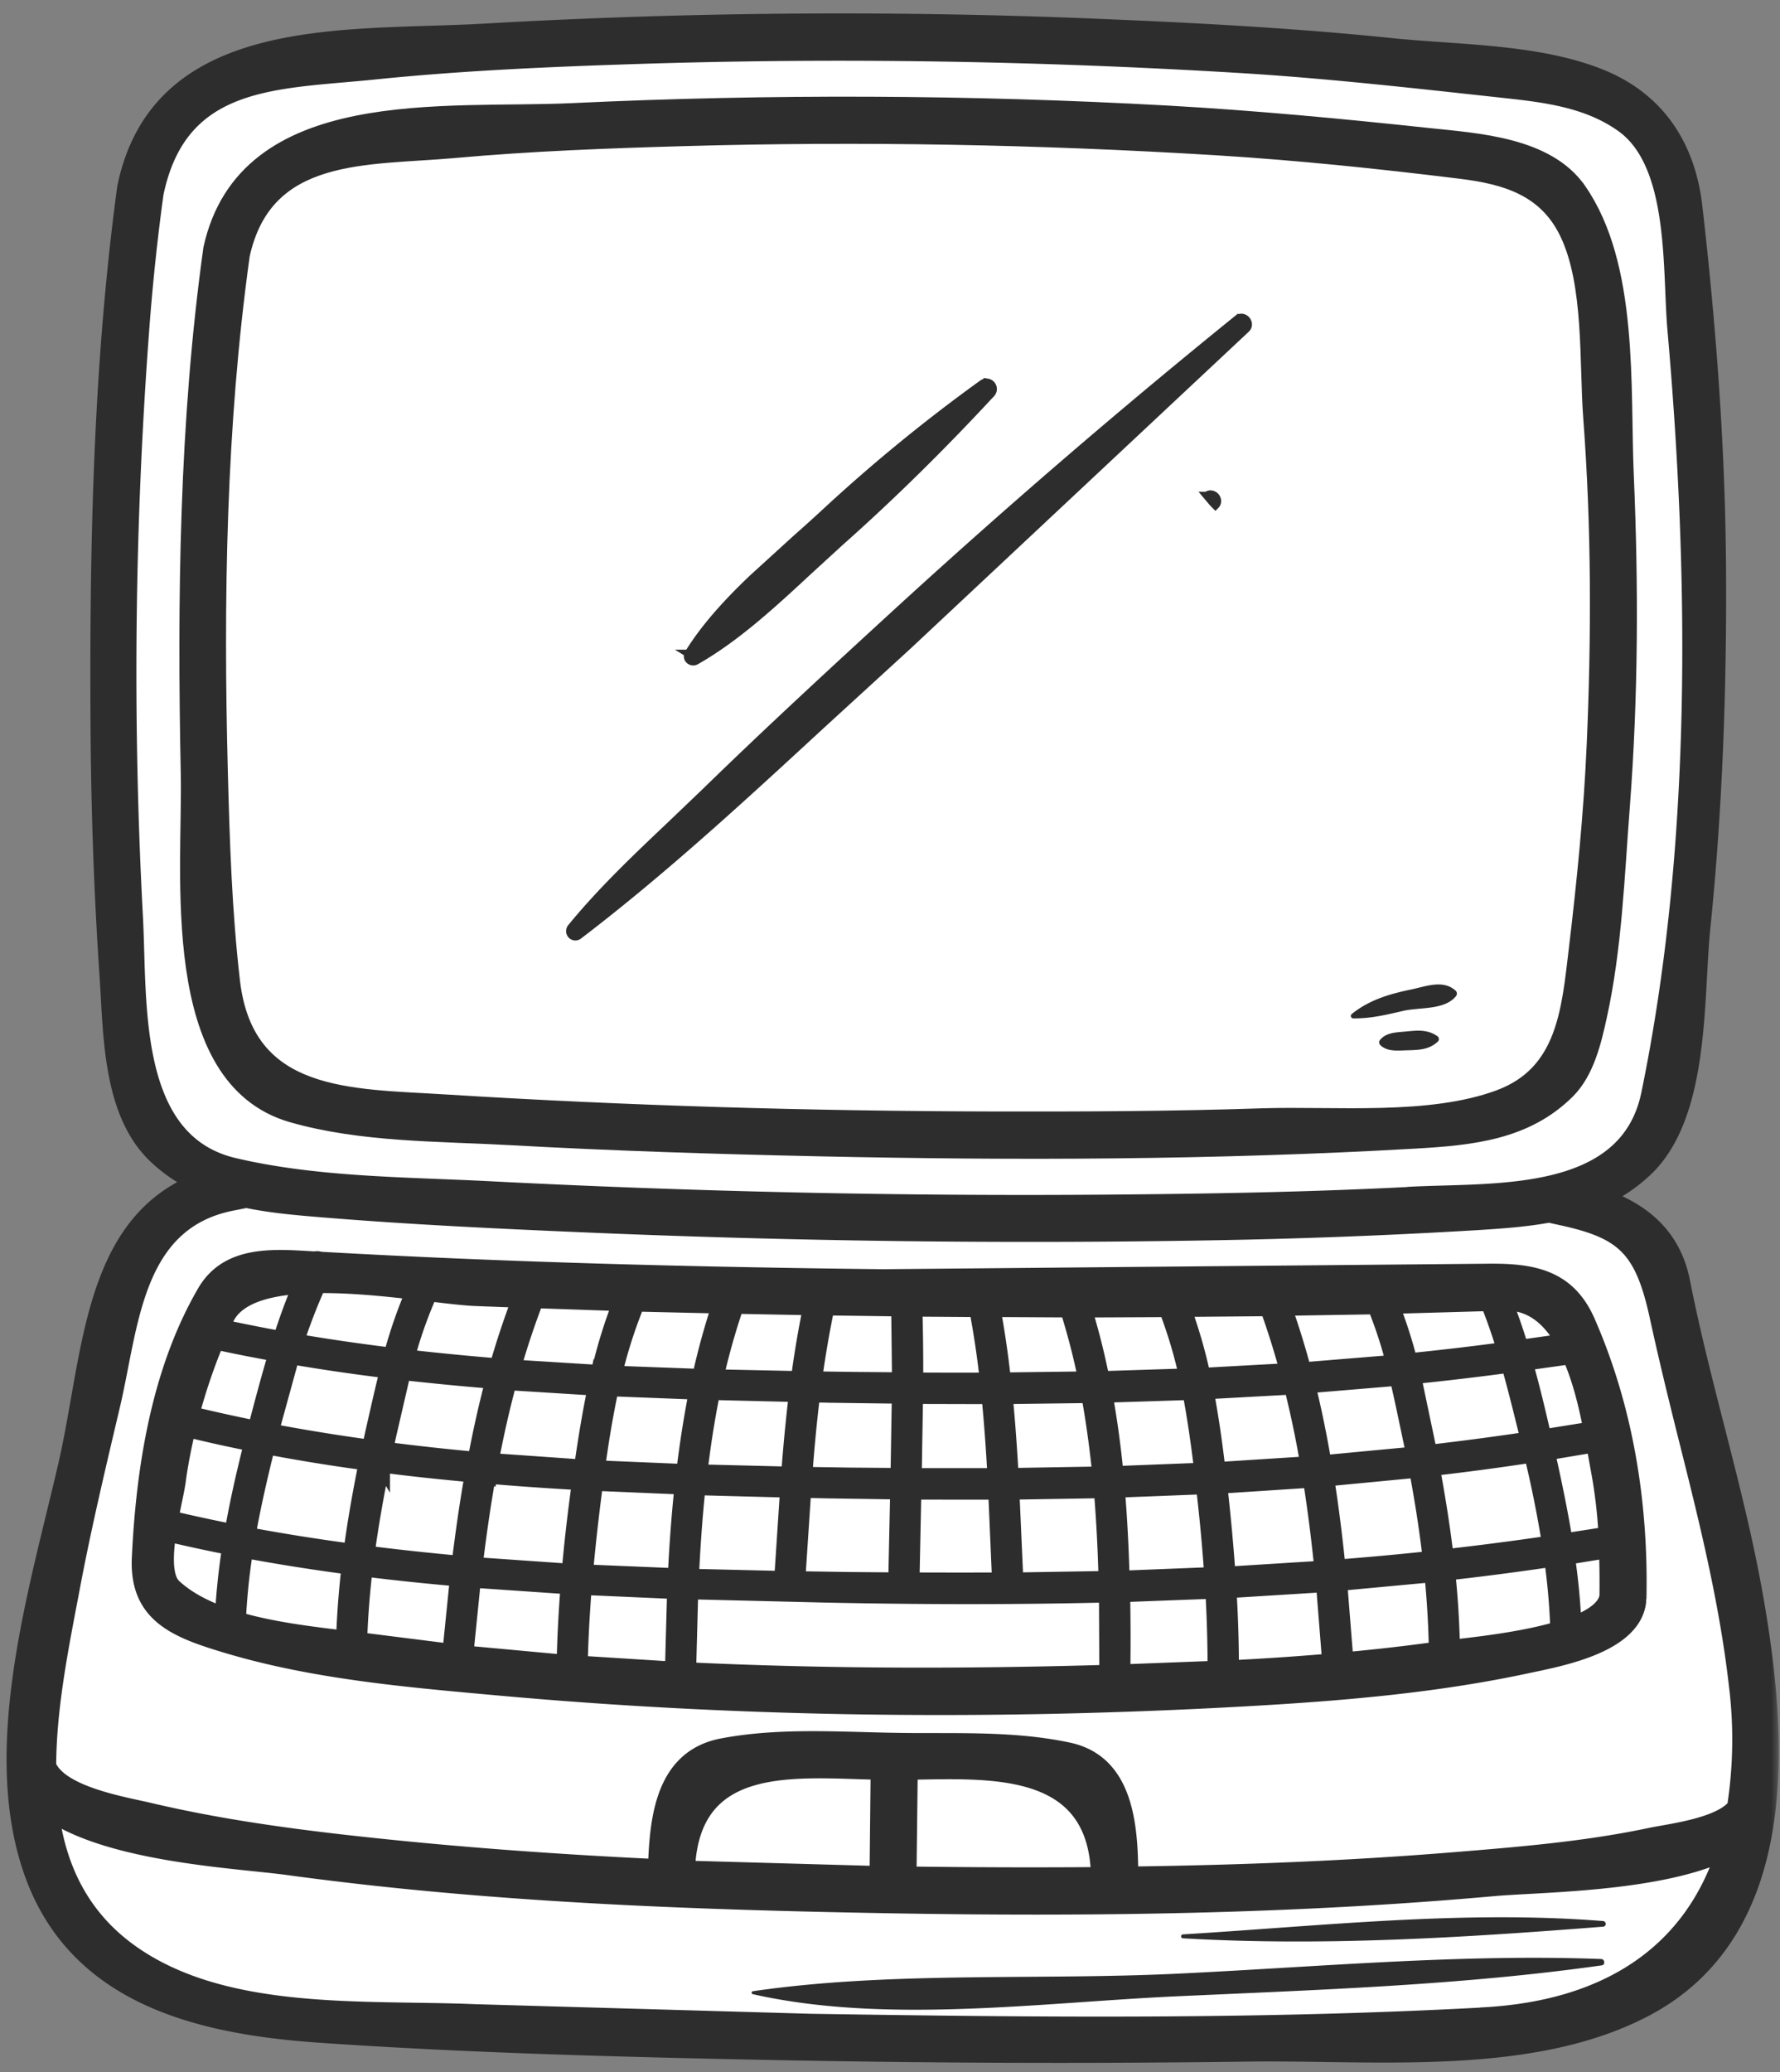
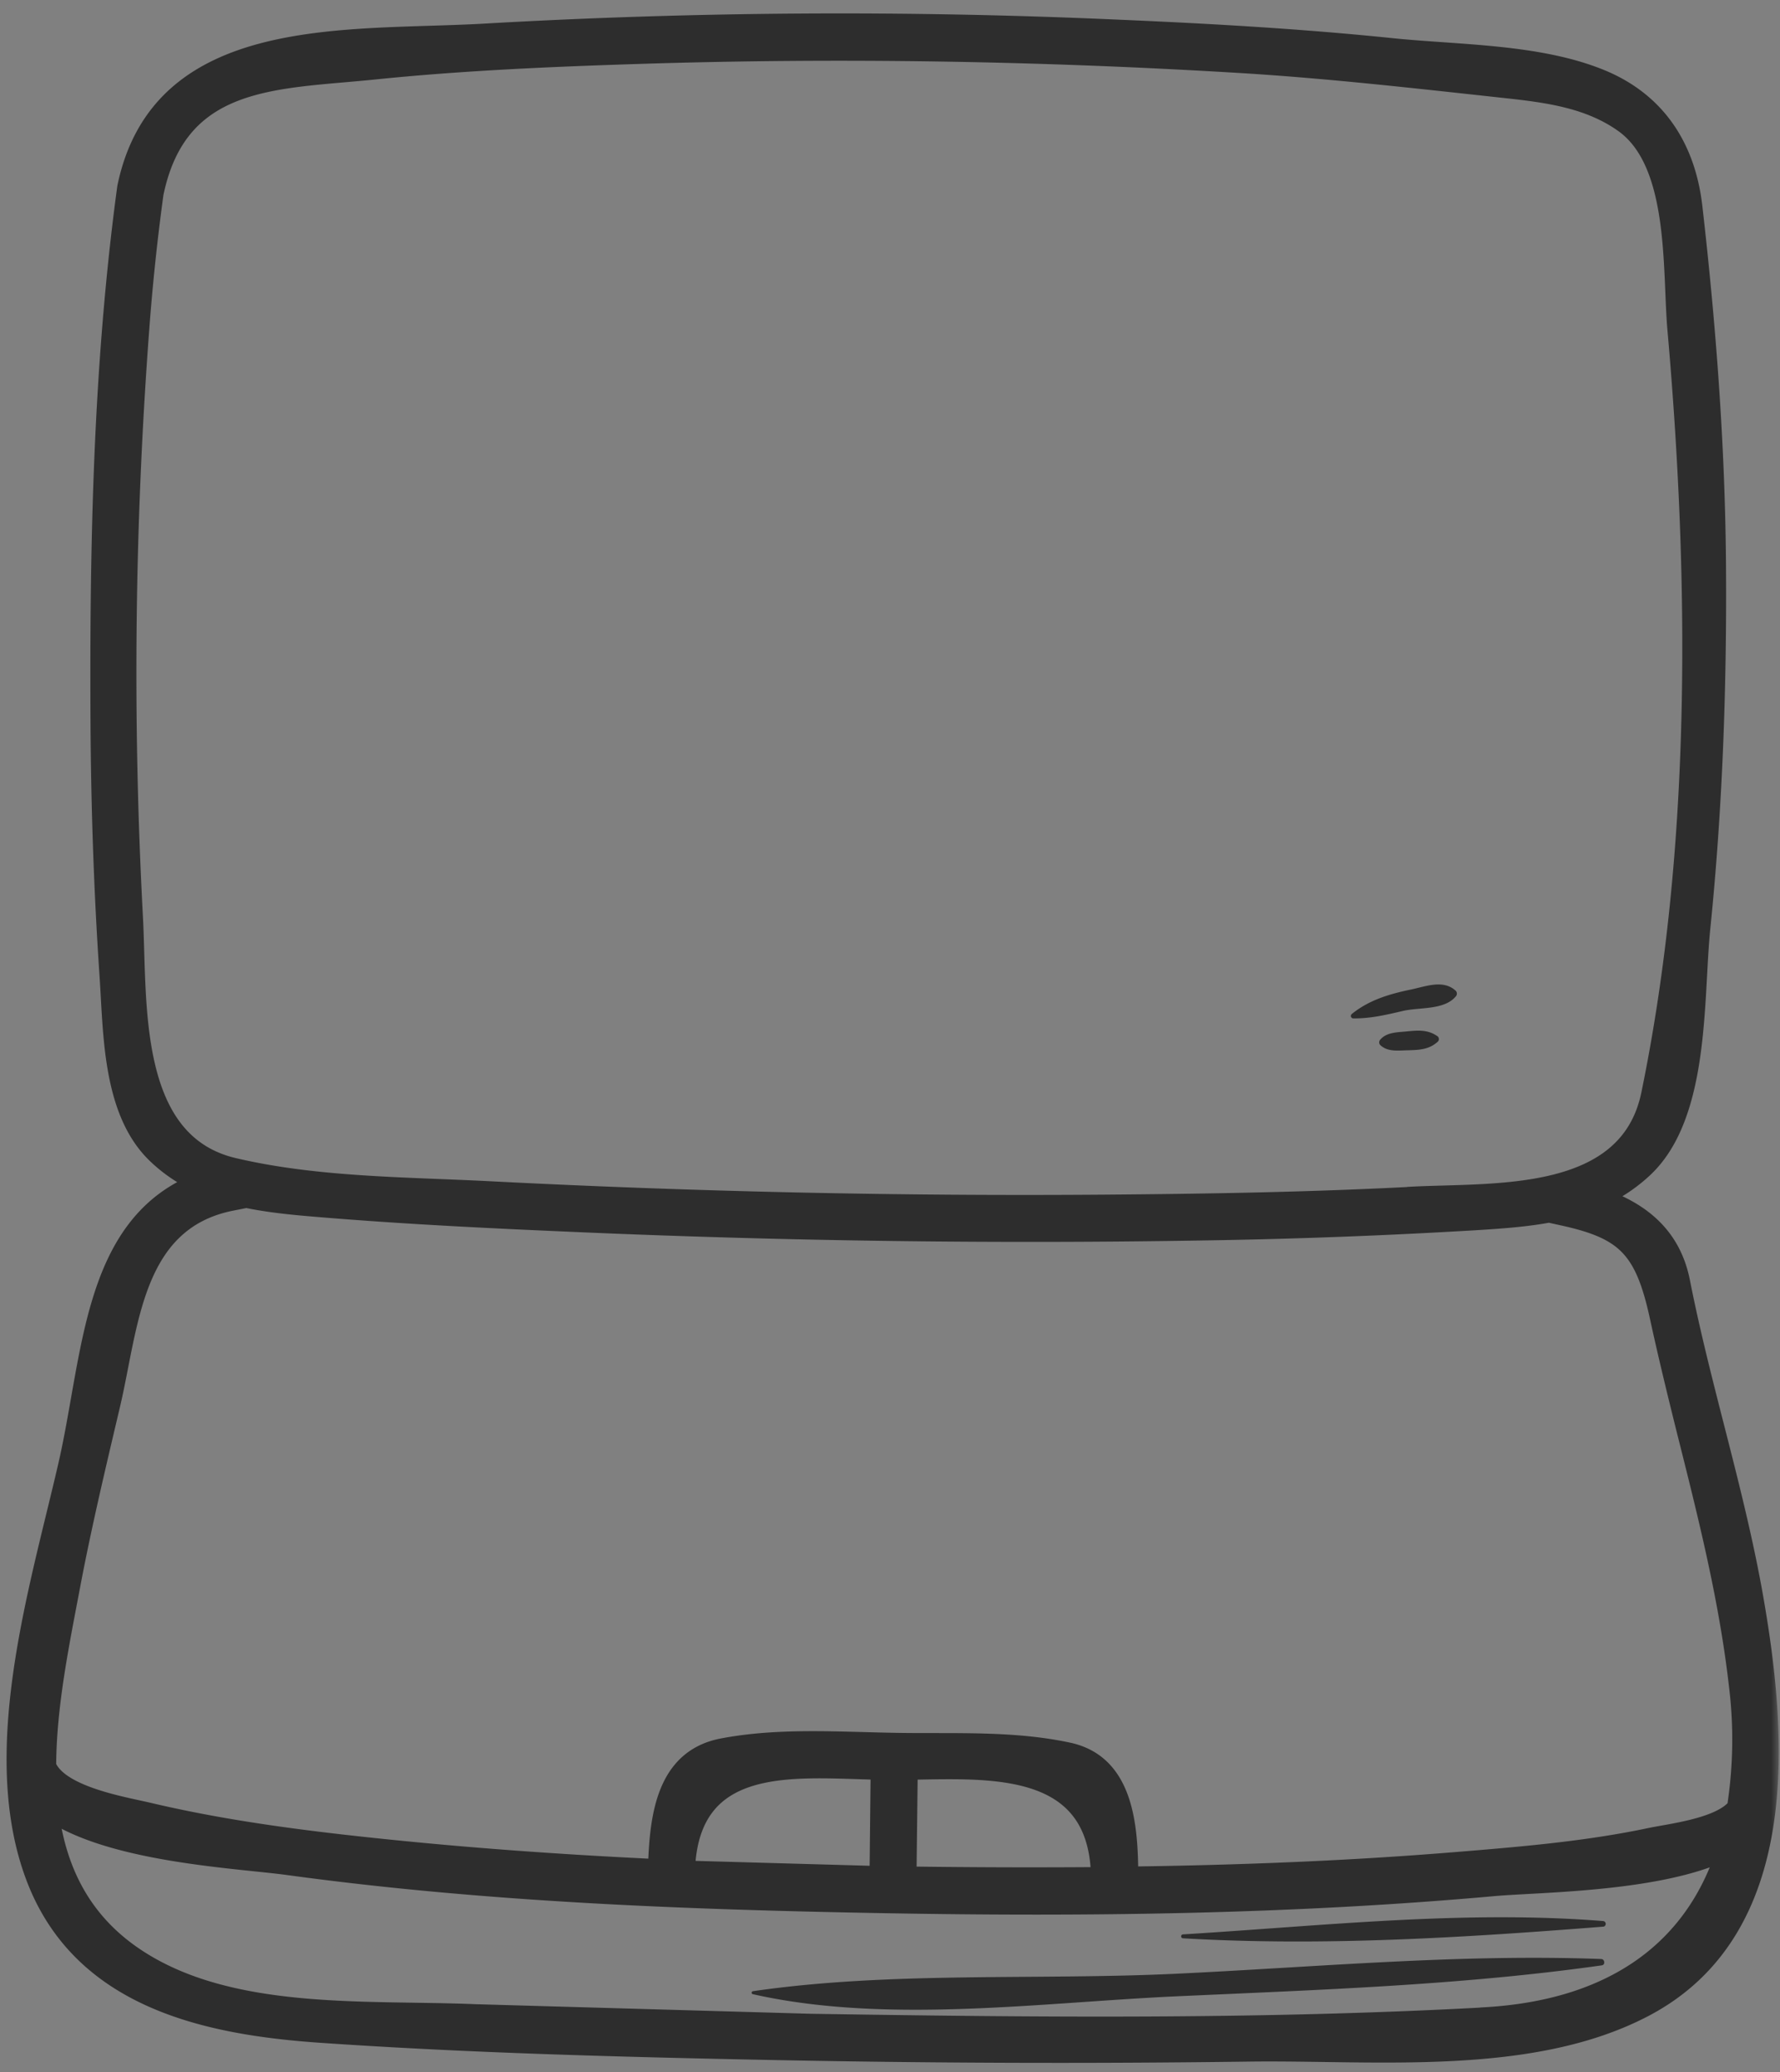
<svg xmlns="http://www.w3.org/2000/svg" xmlns:xlink="http://www.w3.org/1999/xlink" width="116" height="135" fill="none">
  <rect width="100%" height="100%" fill="#808080" stroke="none" />
-   <path d="M95.266 132.992l-8.91.1-4.975-.027a906.88 906.88 0 0 1-31.318-.109c-8.849-.178-19.123-.426-29.101-1.112-6.863-.472-15.115-2.008-18.069-9.771-2.63-6.91-.516-15.595 1.35-23.25l.759-3.17c.328-1.418.59-2.912.844-4.354 1.029-5.867 2.003-11.409 7.071-13.578.128-.055.239-.146.317-.261s.123-.251.127-.391-.032-.278-.104-.398a.73.73 0 0 0-.302-.279 9.23 9.23 0 0 1-2.378-1.673c-2.359-2.314-2.593-6.483-2.776-9.832l-.084-1.342c-.359-5.28-.556-10.848-.587-16.545-.058-10.427.102-22.706 1.733-34.707 1.526-7.364 8.08-8.781 14.934-9.208 1.421-.088 2.855-.132 4.239-.175l3.669-.148a406.6 406.6 0 0 1 41.155-.251c5.236.228 11.438.548 17.76 1.199l3.33.269c3.504.245 7.127.5 10.116 1.728 3.306 1.349 5.205 3.991 5.648 7.853.983 8.569 1.485 16.205 1.534 23.345.059 8.5-.274 16.186-1.019 23.512-.094.924-.151 1.96-.21 3.057-.239 4.278-.521 9.603-3.323 12.214a9.73 9.73 0 0 1-2.414 1.648.73.73 0 0 0-.408.693c.007.143.056.28.14.396a.73.73 0 0 0 .334.254c2.659.993 4.116 2.572 4.589 4.966.631 3.196 1.449 6.398 2.239 9.493.925 3.616 1.88 7.355 2.533 11.075 1.542 8.807 2.518 21.085-6.803 26.004-3.01 1.589-6.711 2.473-11.646 2.78l.006-.005z" fill="#fff" />
  <mask id="A" maskUnits="userSpaceOnUse" x="-.071" y=".375" width="116" height="135" fill="#000">
    <path fill="#fff" d="M-.071.375h116v135h-116z" />
    <use xlink:href="#C" />
    <use xlink:href="#D" />
    <use xlink:href="#E" />
  </mask>
  <g fill="#2d2d2d">
    <use xlink:href="#C" />
    <use xlink:href="#D" />
    <use xlink:href="#E" />
  </g>
  <use xlink:href="#C" stroke="#2d2d2d" mask="url(#A)" />
  <use xlink:href="#D" stroke="#2d2d2d" mask="url(#A)" />
  <use xlink:href="#E" stroke="#2d2d2d" mask="url(#A)" />
  <g fill="#2d2d2d">
-     <path d="M80.8 20.971l-.16-.192a.4.4 0 0 1 .332-.087c.105.02.191.079.251.146.112.127.193.385-.008.583l-.002.002-22.012 20.616-5.676 5.193c-5.13 4.733-10.313 9.515-15.82 13.714l-.004.003a.34.34 0 0 1-.27.061.36.36 0 0 1-.209-.58v-.001c1.957-2.396 4.257-4.575 6.517-6.716l2.217-2.12c3.997-3.893 8.098-7.675 12.207-11.443a476.47 476.47 0 0 1 22.481-19.372l.157.194zm0 0c.16-.133.387.126.239.271l-.239-.271zm-2.159 11.312h0l.392.466.175.178c.198-.197.12-.451.008-.578s-.356-.236-.575-.066zM44.866 42.572a.34.34 0 0 0-.043.259c.021.086.073.15.126.191a.37.37 0 0 0 .406.032c2.634-1.493 5.073-3.755 7.368-5.885l2.04-1.867c3.451-3.065 6.709-6.293 9.845-9.675l.012-.014a.43.43 0 0 0 .095-.28c-.002-.101-.04-.199-.107-.276s-.159-.127-.259-.143a.43.43 0 0 0-.29.057l-.009.005-.008.006a107.77 107.77 0 0 0-10.308 8.436h0c-.614.57-1.275 1.158-1.953 1.762l-2.766 2.52c-1.582 1.511-3.075 3.124-4.149 4.87zm0 0l.212.131-.213-.131z" stroke="#2d2d2d" stroke-width=".5" />
    <path d="M104.352 127.618c-9.205-.343-18.436.517-27.629.955-9.101.438-18.654-.17-27.666 1.143-.02.006-.038.018-.051.034a.1.1 0 0 0-.022.057c-.001.021.005.042.016.06s.028.031.048.038c8.71 1.967 18.769.547 27.605.143 9.241-.424 18.558-.718 27.735-2.018.237-.032.196-.403-.037-.412zm-27.258-1.35c9.088.532 18.293-.042 27.357-.756a.18.18 0 0 0 .133-.047c.036-.033.058-.079.06-.128s-.015-.096-.048-.132-.078-.058-.127-.061c-9.087-.721-18.288.314-27.363.868a.13.13 0 0 0-.092.033c-.025.023-.04.055-.042.089s.01.067.033.092a.13.13 0 0 0 .089.042zm14.88-61.811c-1.407.288-2.749.684-3.872 1.592-.029.02-.05.048-.061.081a.16.16 0 0 0 0 .102c.011.033.033.062.061.082s.063.03.098.028c1.113.013 2.144-.233 3.225-.485s2.699-.042 3.45-.951a.27.27 0 0 0-.024-.38c-.809-.719-1.906-.276-2.878-.069zm-.398 2.742c-.576.054-1.229.059-1.63.532-.023.025-.04.055-.052.087s-.016.066-.014.1a.26.26 0 0 0 .026.098c.015.031.036.058.062.08.457.42 1.106.344 1.684.326.768-.022 1.424-.02 2.017-.538.033-.023.059-.055.077-.091s.025-.077.023-.117-.015-.08-.037-.114-.052-.062-.088-.081c-.653-.439-1.314-.354-2.068-.281z" />
  </g>
  <defs>
    <path id="C" d="M110.957 60.485c.799-7.836 1.079-15.719 1.024-23.592-.055-7.83-.648-15.647-1.539-23.422-.453-3.94-2.42-6.947-6.099-8.449-4.096-1.672-9.296-1.591-13.649-2.039-5.915-.61-11.861-.946-17.799-1.201a405.3 405.3 0 0 0-41.231.251c-8.916.523-21.272-.724-23.524 10.155C6.577 23.7 6.337 35.399 6.398 46.993c.031 5.534.214 11.069.59 16.591.252 3.727.18 8.809 3.083 11.647.754.733 1.619 1.342 2.563 1.806-6.795 2.917-6.725 11.421-8.354 18.453-1.865 8.087-5.182 18.682-2.08 26.846 3.033 7.977 11.198 9.724 18.703 10.24 9.696.666 19.426.918 29.137 1.115 10.446.211 20.891.248 31.335.109 8.216-.114 18.404 1.002 25.867-2.939 9.696-5.121 8.768-17.672 7.172-26.777-1.217-6.939-3.41-13.673-4.774-20.588-.59-2.995-2.557-4.579-5.059-5.511.945-.458 1.816-1.054 2.585-1.769 3.791-3.503 3.326-11.152 3.791-15.73zm-14.289 70.788c-14.594.79-29.267.643-43.87.411l-21.873-.625c-7.128-.298-16.04.444-22.145-3.712-3.423-2.33-4.934-5.588-5.431-9.18 4.078 2.681 12.175 3.041 15.431 3.485 12.856 1.758 25.92 2.248 38.88 2.48 13.22.237 26.507.073 39.68-1.109 2.904-.262 10.595-.257 14.949-2.268-2.07 6.15-7.166 10.052-15.613 10.51l-.008.008zM59.302 115.44c5.396-.088 12.096-.495 12.294 6.688a572.91 572.91 0 0 1-12.368-.037l.079-6.658-.005.007zm-2.138 6.618l-12.368-.348c.331-7.263 6.998-6.385 12.442-6.271l-.07 6.612-.005.007zm44.669-42.719c4.004.881 5.214 2.023 6.177 6.45.547 2.513 1.154 5.01 1.776 7.502 1.376 5.472 2.746 10.9 3.386 16.518a28.71 28.71 0 0 1-.119 7.883c-1.037 1.255-4.25 1.612-5.524 1.881-4.174.882-8.474 1.237-12.72 1.582-7.023.574-14.075.843-21.13.938-.026-3.117-.284-7.275-4.04-8.08-3.542-.76-7.246-.578-10.854-.623-3.877-.047-7.901-.377-11.719.352s-4.228 4.614-4.336 7.861c-6.777-.322-13.545-.817-20.281-1.58-4.268-.484-8.535-1.101-12.718-2.087-1.619-.383-5.779-1.055-6.57-2.916.014-3.937.88-8.055 1.557-11.651.747-3.961 1.684-7.885 2.608-11.806 1.225-5.185 1.406-11.935 7.789-13.191a1.07 1.07 0 0 0 .52-.277c1.663.382 3.403.548 5.155.69 5.699.474 11.415.746 17.127.99a680.95 680.95 0 0 0 40.741.529 403.22 403.22 0 0 0 17.501-.662c1.768-.11 3.523-.23 5.199-.578.132.133.3.225.483.266l-.006.007zm-9.882-1.524c-6.611.344-13.236.455-19.853.508a679.82 679.82 0 0 1-40.309-.879c-5.469-.276-11.191-.258-16.54-1.515-6.837-1.606-6.135-10.696-6.435-16.202-.68-12.736-.544-25.503.408-38.222a143.84 143.84 0 0 1 .934-8.879c1.57-7.595 7.838-7.291 14.208-7.942 5.747-.589 11.529-.836 17.3-1.02 12.984-.414 26.007-.197 38.972.582 5.812.347 11.578 1.006 17.362 1.634 2.713.294 5.498.63 7.772 2.263 3.547 2.546 3.052 9.451 3.392 13.304 1.43 16.238 1.598 33.788-1.705 49.811-1.428 6.961-10.049 6.265-15.5 6.548l-.006.007z" />
-     <path id="D" d="M102.884 12.389c-2.068-2.975-6.63-3.212-9.83-3.555-5.645-.604-11.278-1.135-16.947-1.456-12.941-.717-25.91-.77-38.856-.158-8.211.381-21.26-1.203-23.501 8.975-1.576 11.297-1.7 22.824-1.47 34.21.136 6.451-1.475 19.859 6.753 22.218 4.517 1.295 9.521 1.218 14.184 1.475 6.705.374 13.42.583 20.132.729 12.944.281 25.916.239 38.846-.501 3.682-.211 7.25-.549 9.963-3.26 1.254-1.257 1.712-3.26 2.073-4.906.967-4.397 1.139-9.131 1.482-13.61.55-7.179.57-14.382.259-21.575-.247-5.718.338-13.66-3.088-18.586zm.794 14.838c.534 7.09.536 14.207.224 21.306-.195 4.45-.638 8.884-1.166 13.304-.475 3.964-.761 8.076-5.033 9.659-4.535 1.682-10.706 1.052-15.471 1.204-5.816.194-11.635.219-17.453.206-11.93-.027-23.871-.367-35.776-1.111-6.17-.387-12.961-.113-13.863-7.87-.526-4.525-.673-9.099-.792-13.649-.294-11.187-.114-22.562 1.43-33.659C17.3 9.703 23.89 10.31 29.591 9.797c5.01-.45 10.044-.639 15.07-.78 11.524-.325 23.08-.105 34.587.597 5.326.327 10.641.882 15.938 1.534 2.941.361 5.543 1.12 6.943 4.013 1.615 3.33 1.275 8.445 1.549 12.066z" />
-     <path id="E" d="M57.58 83.182c-12.245-.139-24.497-.446-36.724-1.14a.53.53 0 0 0-.338-.018c-2.6-.15-5.651-.465-7.173 2.151-2.983 5.134-3.974 11.453-4.254 17.293-.182 3.793 2.449 4.754 5.721 5.734 5.717 1.711 11.865 2.224 17.778 2.759 16.122 1.455 32.465 1.602 48.622.694 6.138-.345 12.325-.857 18.346-2.153 2.146-.457 6.873-1.312 7.218-4.155 0-.046-.002-.093-.009-.139a.83.83 0 0 0 .03-.138c.123-6.146-.861-12.318-3.34-17.973-1.284-2.93-3.617-3.312-6.544-3.274l-39.333.358zm46.094 9.931l-3.074.495c-.364-1.598-.749-3.219-1.204-4.821l2.923-.411c.658 1.473 1.067 3.198 1.364 4.73l-.009.007zm-10.056 14.336c-1.967.276-3.942.497-5.922.679l-.397-4.993 6.028-.562a60.12 60.12 0 0 1 .29 4.876zm-6.432-5.356c-.198-1.928-.433-3.847-.736-5.763l5.88-.563c.361 1.909.663 3.833.887 5.772a205.82 205.82 0 0 1-6.031.554zm-7.172.46c-.132-1.904-.309-3.804-.523-5.694l-.004-.057 5.928-.386c.304 1.91.543 3.83.739 5.755l-6.147.384zm-63.851-2.567c.345-1.931.785-3.847 1.258-5.739a120.67 120.67 0 0 0 6.454 1.043c-.387 1.907-.73 3.833-.988 5.768-2.254-.302-4.489-.653-6.723-1.072zm6.594 2.087a57.96 57.96 0 0 0-.354 4.643c-2.125-.259-4.638-.554-6.875-1.208.07-1.51.224-3.015.464-4.507 2.239.419 4.496.771 6.765 1.072zM11.606 96.48c.149-1.124.376-2.242.633-3.354 1.375.338 2.76.645 4.155.92-.481 1.883-.917 3.805-1.255 5.734-1.341-.265-2.677-.554-4.005-.867.189-.99.402-1.898.472-2.433zm2.486-9.056c1.291.282 2.59.538 3.896.768-.472 1.569-.888 3.154-1.297 4.709l-.037.14c-1.393-.281-2.778-.587-4.155-.92.427-1.599.959-3.168 1.592-4.697zm6.636-3.686c2.033-.026 4.257.195 6.201.421-.572 1.342-1.049 2.722-1.427 4.131-2.071-.255-4.134-.551-6.184-.902.405-1.241.876-2.459 1.41-3.65zm4.521 5.55c-.341 1.343-.639 2.693-.939 4.01l-.216.989a129.37 129.37 0 0 1-6.416-1.041l.031-.125 1.303-4.742a129.2 129.2 0 0 0 6.235.909h.003zm15.154-4.379a32.44 32.44 0 0 0-1.38 4.507l-5.561-.346c.426-1.468.905-2.92 1.459-4.349l5.482.188zm6.474.153c-.5 1.515-.922 3.055-1.264 4.613l-5.559-.206a30.81 30.81 0 0 1 1.453-4.527l5.367.124.003-.004zm5.951.118a63.03 63.03 0 0 0-.782 4.638l-5.382-.115c.351-1.561.787-3.103 1.304-4.617l4.86.093zm16.76.136a44.88 44.88 0 0 1 1.171 4.522l-5.377.069a64.16 64.16 0 0 0-.671-4.612l4.874.027.003-.005zm13.033-.08a51.97 51.97 0 0 1 1.276 4.067l-5.514.303c-.314-1.466-.73-2.909-1.244-4.317l5.479-.048.003-.005zm6.996-.122c.482 1.188.882 2.407 1.197 3.649l-5.865.48c-.364-1.357-.776-2.7-1.248-4.027l5.913-.097.003-.005zm2.286 8.505l.228 1.121-5.861.553c-.29-1.69-.624-3.368-1.039-5.029l5.833-.488c.304 1.291.569 2.585.836 3.847l.003-.005zm-7.721-3.277a67.85 67.85 0 0 1 1.052 5.025l-5.872.377c-.199-1.689-.436-3.399-.761-5.09l5.578-.307.003-.005zm-5.854 5.446l-5.61.218c-.17-1.724-.399-3.438-.705-5.129l5.547-.177c.322 1.686.562 3.396.765 5.093l.003-.005zm-6.643.245l-5.803.099c-.095-1.722-.215-3.448-.385-5.164l5.471-.069c.309 1.692.541 3.414.717 5.134zm.41 6.806l-5.906.098-.255-5.743 5.852-.096c.159 1.912.254 3.831.305 5.741h.003zm-27.047-.142c.094-1.929.224-3.868.429-5.795l5.859.156-.38 5.779-5.909-.139zm7.319-5.62l1.577.033 4.567.069-.122 5.754-3.153-.027-3.252-.052.383-5.779zm7.175.114l5.36.003.248 5.743a780.86 780.86 0 0 1-5.727-.002l.119-5.746zm4.811-7.274a498.59 498.59 0 0 1-4.689-.006 143.23 143.23 0 0 0-.052-4.642l4.054.029a60.41 60.41 0 0 1 .687 4.618v.002zm.113 1.052c.169 1.716.292 3.443.384 5.169l-5.283.002.087-5.183 4.813.012zm-5.931 5.161l-3.133-.026-2.962-.046c.134-1.736.289-3.474.507-5.201l1.218.025 4.455.059-.085 5.188zm-7.125-.09l-5.806-.144c.209-1.748.473-3.486.825-5.195l5.48.132c-.207 1.729-.375 3.468-.499 5.205v.002zm-6.837-.169l-5.64-.237c.23-1.719.514-3.458.886-5.174l5.572.214a70.42 70.42 0 0 0-.817 5.195v.002zm-5.776-5.456c-.362 1.707-.638 3.445-.885 5.16l-5.906-.415a68.24 68.24 0 0 1 1.157-5.096l5.634.352zm-7.818 4.657a152.91 152.91 0 0 1-5.856-.646l.197-.919.949-4.101c1.944.216 3.899.407 5.854.565-.449 1.687-.82 3.388-1.144 5.099v.002zm-6.066.361a154.03 154.03 0 0 0 5.872.632c-.342 1.919-.614 3.851-.851 5.779-2.011-.181-4.016-.398-6.015-.651.261-1.926.603-3.851.994-5.761v.002zm6.898.721a202.2 202.2 0 0 0 5.96.417c-.268 1.92-.494 3.854-.665 5.794l-6.146-.428c.235-1.936.509-3.867.851-5.785v.002zm6.909 1.086l.082-.623 5.656.242c-.207 1.93-.344 3.868-.439 5.799l-5.87-.244c.158-1.724.348-3.447.571-5.168v-.007zm5.255 6.41l-.14 5.09-6.03-.381c.033-1.654.131-3.306.259-4.956l5.911.26-.001-.013zm1.026.035l8.782.213c6.085.127 12.208.143 18.335-.006l.025 5.061c-9.047.264-18.174.269-27.276-.164l.135-5.09-.001-.014zm28.139.185l5.91-.223c.098 1.679.146 3.36.146 5.044l-6.034.231a154.19 154.19 0 0 0-.012-5.039l-.009-.013zm-.026-1.064c-.052-1.912-.146-3.833-.307-5.745l5.634-.219.089.776c.186 1.649.334 3.305.446 4.968l-5.857.233-.004-.013zm20.226-7.158c2.169-.247 4.331-.536 6.488-.865a74.62 74.62 0 0 1 1.157 5.756c-2.246.33-4.498.623-6.755.877-.228-1.935-.535-3.851-.89-5.768zm7.502-1.019l3.033-.507.278 1.532a32.35 32.35 0 0 1 .518 4.31l-2.687.42c-.314-1.931-.717-3.851-1.141-5.752l-.001-.003zm-1.34-1.207l.082.344a189.09 189.09 0 0 1-6.44.852l-.093-.486-.937-4.467a204.61 204.61 0 0 0 6.227-.736c.423 1.498.795 3.011 1.161 4.497v-.003zm-7.639-4.773c-.308-1.21-.69-2.399-1.145-3.562l6.278-.179a36.28 36.28 0 0 1 1.05 3.019 193.12 193.12 0 0 1-6.183.725v-.003zm-15.835-3.351a30.34 30.34 0 0 1 1.301 4.347l-5.524.176c-.307-1.522-.68-3.025-1.134-4.497h.394l4.962-.023zm-17.449-.047l.053 4.645-3.011-.025-2.541-.037c.212-1.568.48-3.119.797-4.643l4.701.063zm-24.742-.565c-.537 1.418-1.013 2.851-1.427 4.3a180.86 180.86 0 0 1-5.875-.574 28.63 28.63 0 0 1 1.461-4.133c1.223.146 2.282.272 3.01.301l2.831.107zm-14.285-.901a39.92 39.92 0 0 0-1.254 3.421c-1.271-.23-2.536-.481-3.794-.752.08-.174.146-.365.229-.541.654-1.402 2.528-1.97 4.819-2.128zM10.97 99.932a103.59 103.59 0 0 0 4.007.867c-.229 1.448-.383 2.906-.464 4.37-1.222-.446-2.322-1.023-3.169-1.802-.62-.566-.582-1.985-.374-3.435zm12.458 6.907a55.22 55.22 0 0 1 .357-4.632c2.003.25 4.015.457 6.031.635l-.48 4.735-5.364-.676-.543-.062zm6.929.857l.481-4.766 6.191.426c-.127 1.645-.216 3.293-.252 4.937l-6.42-.592v-.005zm49.882.954c-.002-1.685-.055-3.366-.159-5.043l6.184-.385.397 4.999a181.2 181.2 0 0 1-6.422.434v-.005zm14.402-1.338a55.93 55.93 0 0 0-.302-4.857 188.05 188.05 0 0 0 6.793-.885 43.42 43.42 0 0 1 .399 4.555c-2.392.705-5.461 1.024-6.886 1.192l-.004-.005zm7.918-1.529c-.067-1.457-.207-2.91-.42-4.353l2.566-.418a62.86 62.86 0 0 1 .029 2.977c-.128.754-.984 1.341-2.172 1.799l-.003-.005zm-.711-18.394l-2.745.386c-.3-.982-.627-1.952-1.006-2.898l.027-.002c1.697-.015 2.879 1.03 3.728 2.518l-.004-.005z" />
  </defs>
</svg>